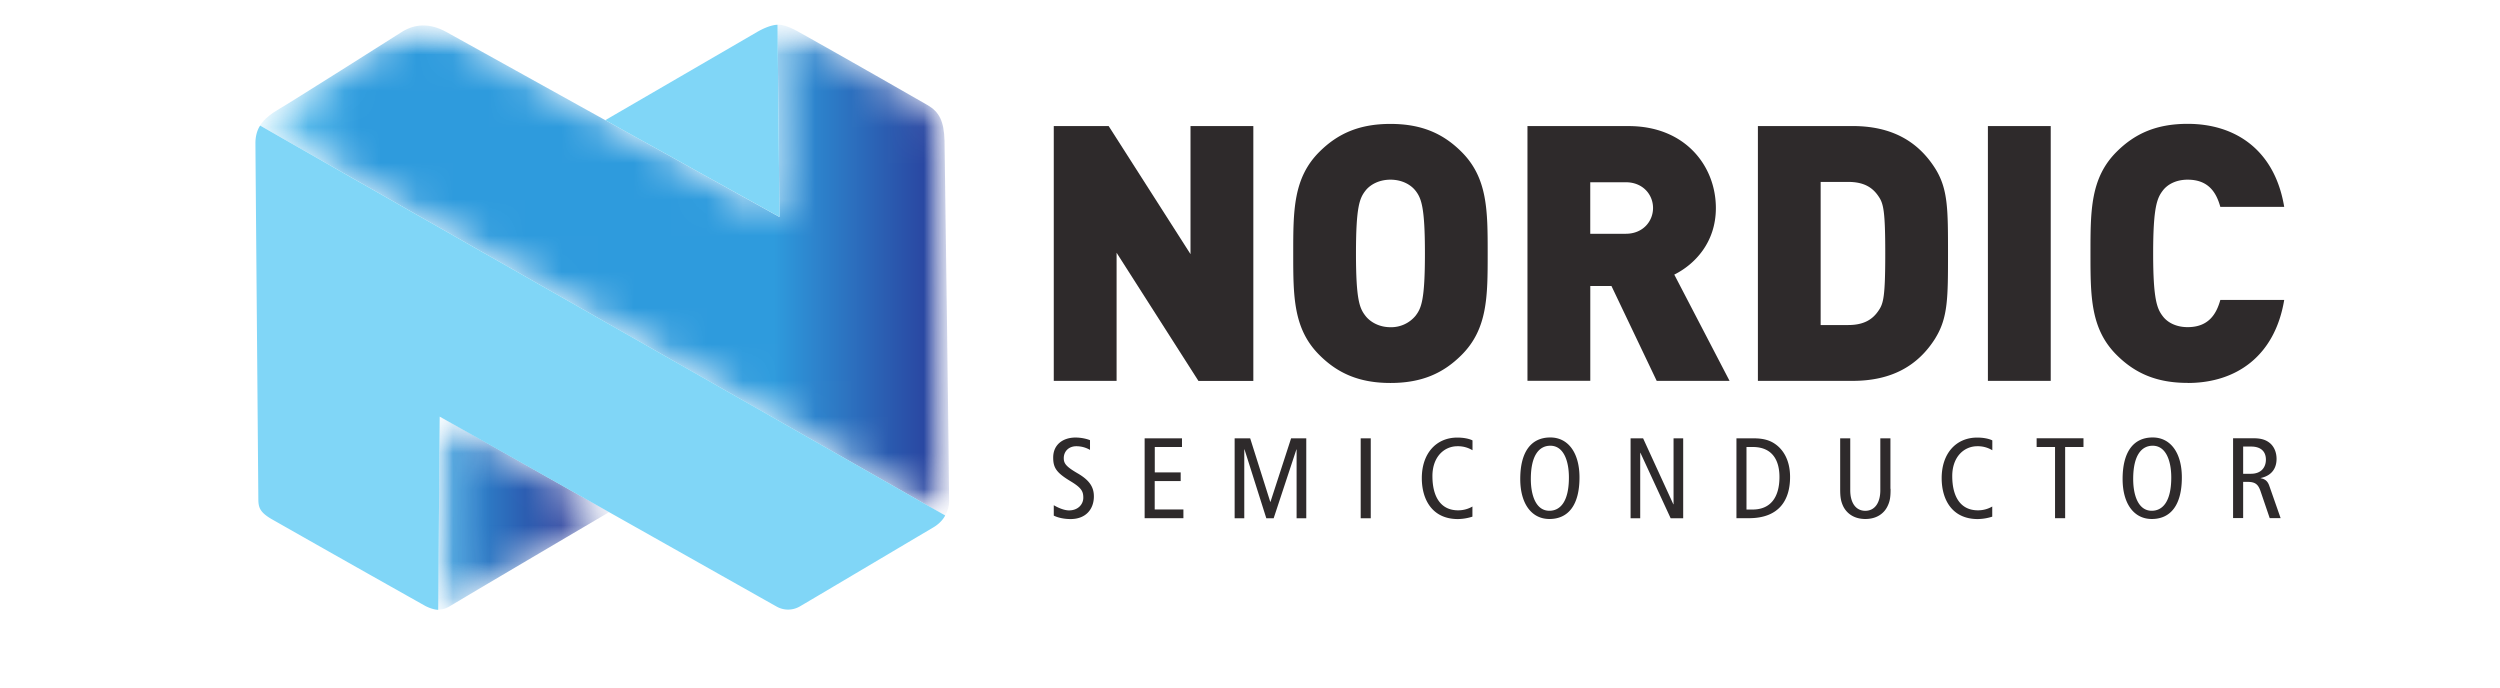
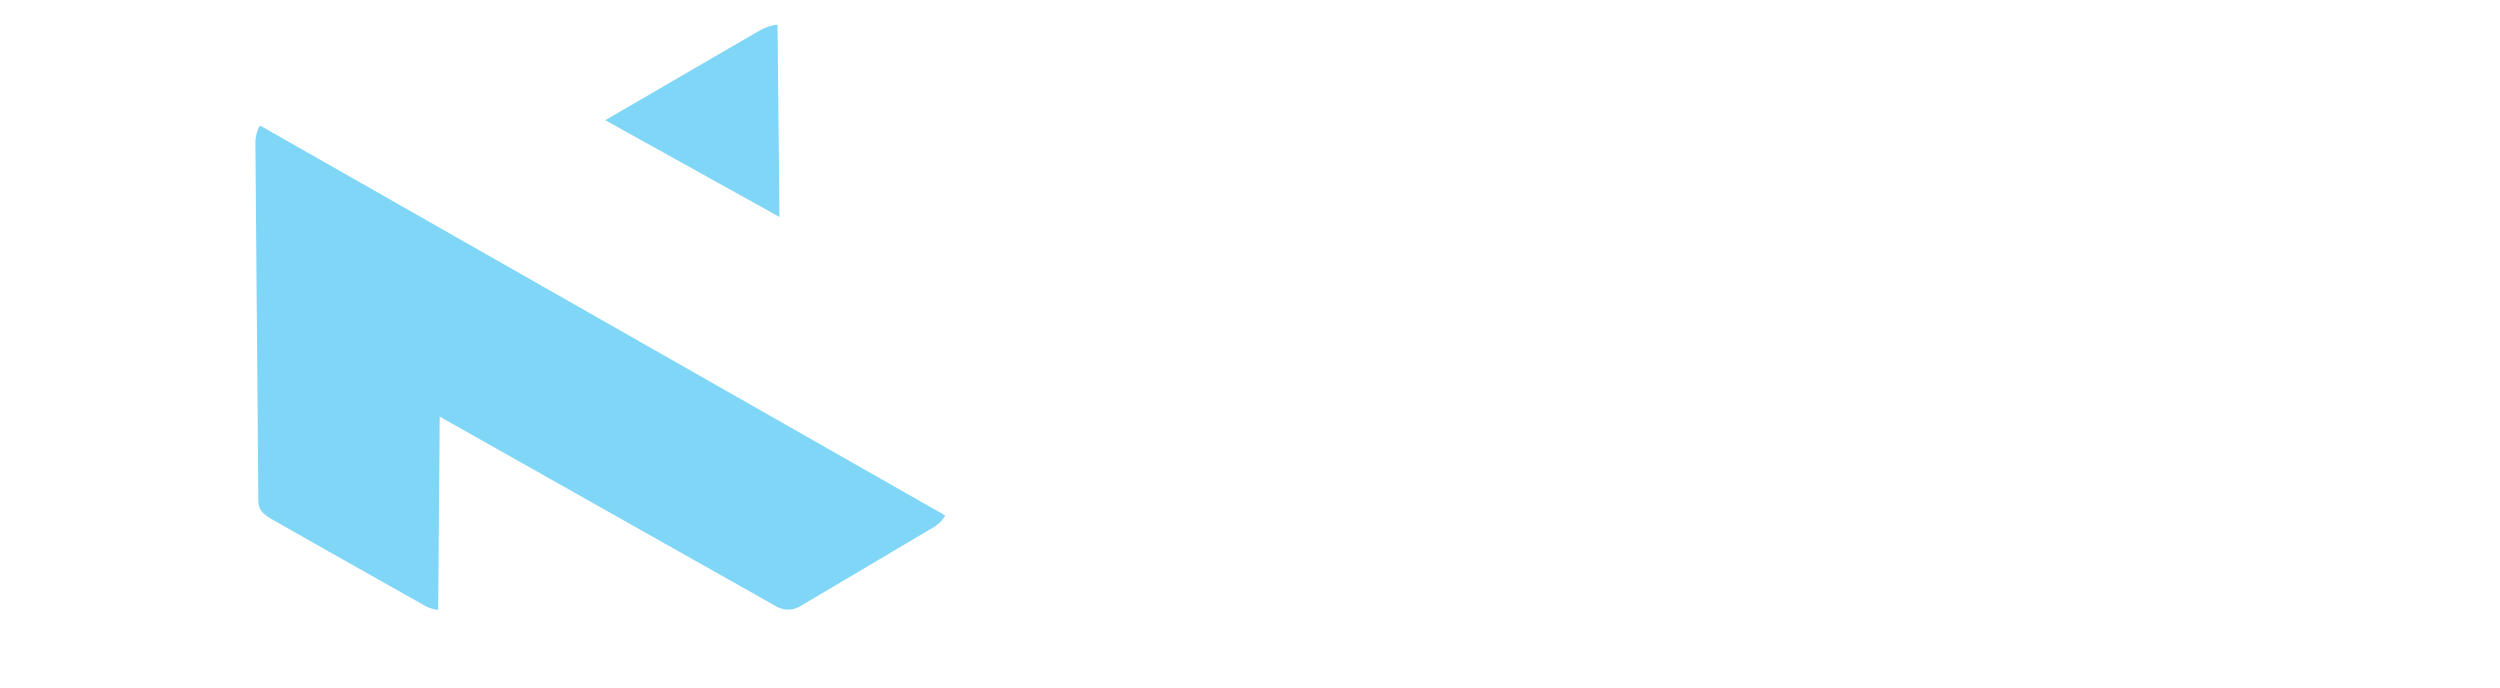
<svg xmlns="http://www.w3.org/2000/svg" width="69" height="19" fill="none">
-   <path d="m33.076 10.512-2.258-3.536v3.536h-1.734V3.479h1.515l2.259 3.535V3.48h1.734v7.033h-1.516Z" fill="#2E2A2B" />
  <mask id="a" style="mask-type:luminance" maskUnits="userSpaceOnUse" x="0" y="0" width="69" height="19">
-     <path d="M69 0H0v18.022h69V0Z" fill="#fff" />
-   </mask>
+     </mask>
  <g mask="url(#a)" fill="#2E2A2B">
    <path d="M39.07 5.266c-.129-.168-.375-.307-.693-.307-.318 0-.564.139-.693.307-.16.208-.259.444-.259 1.73 0 1.285.1 1.51.259 1.718.129.169.375.317.693.317a.872.872 0 0 0 .693-.317c.159-.208.258-.433.258-1.719 0-1.283-.099-1.521-.258-1.73ZM40.337 9.8c-.504.503-1.098.77-1.96.77-.862 0-1.456-.267-1.96-.77-.724-.721-.724-1.62-.724-2.805 0-1.184 0-2.084.723-2.805.505-.503 1.099-.77 1.96-.77.863 0 1.457.267 1.961.77.723.721.723 1.62.723 2.805s0 2.084-.723 2.805ZM44.871 5.03h-.98v1.422h.98c.475 0 .753-.345.753-.712 0-.366-.278-.71-.753-.71Zm.853 5.48-1.248-2.617h-.584v2.617h-1.734V3.48h2.793c1.565 0 2.407 1.106 2.407 2.262 0 .96-.594 1.561-1.148 1.837l1.526 2.933h-2.01l-.002-.002ZM51.845 5.416c-.16-.238-.396-.395-.833-.395h-.762v3.95h.762c.435 0 .674-.158.833-.394.139-.198.188-.384.188-1.58 0-1.185-.05-1.383-.188-1.581Zm1.575 3.912c-.485.78-1.228 1.184-2.288 1.184h-2.614V3.479h2.614c1.06 0 1.801.406 2.288 1.184.345.562.345 1.115.345 2.331s0 1.769-.345 2.332M54.865 3.48H56.6v7.032h-1.734V3.48ZM60.38 10.568c-.861 0-1.455-.267-1.96-.77-.723-.721-.723-1.62-.723-2.805 0-1.184 0-2.084.723-2.805.505-.503 1.099-.77 1.96-.77 1.337 0 2.408.74 2.664 2.292h-1.763c-.11-.396-.326-.751-.902-.751-.318 0-.554.129-.683.297-.16.208-.269.454-.269 1.74 0 1.285.11 1.53.269 1.736.129.169.365.297.683.297.574 0 .792-.356.902-.75h1.763c-.258 1.55-1.326 2.291-2.663 2.291M30.083 12.417a.745.745 0 0 0-.377-.101c-.209 0-.346.142-.346.329 0 .142.058.23.374.414.341.196.457.388.457.641 0 .35-.219.626-.644.626-.177 0-.346-.037-.463-.095v-.287c.127.075.292.143.421.143.25 0 .394-.169.394-.349 0-.17-.044-.27-.342-.45-.4-.24-.489-.376-.489-.66 0-.364.278-.552.616-.552.145 0 .3.032.4.073v.27-.002ZM31.594 12.098h1.029v.24h-.751v.7h.715v.24h-.717v.784h.792v.24h-1.07v-2.206l.002.002ZM34.074 12.098h.431l.554 1.753h.006l.569-1.753h.419v2.206h-.267v-1.901h-.005l-.628 1.901h-.203l-.602-1.901h-.006v1.901h-.266v-2.206h-.002ZM37.555 12.098h.278v2.206h-.278v-2.206ZM40.64 14.259a1.375 1.375 0 0 1-.403.067c-.7 0-.995-.53-.995-1.129 0-.689.403-1.12.98-1.12.158 0 .317.027.419.078v.272a.77.77 0 0 0-.416-.111c-.361 0-.69.287-.69.824 0 .568.228.945.708.945a.78.78 0 0 0 .396-.105v.277l.002.002ZM42.763 14.097c.292 0 .539-.24.539-.92 0-.445-.14-.875-.513-.875-.292 0-.538.24-.538.919 0 .446.139.876.512.876Zm.026-2.023c.49 0 .805.42.805 1.104 0 .76-.308 1.146-.83 1.146-.491 0-.805-.42-.805-1.103 0-.762.308-1.147.83-1.147ZM45.004 12.098h.346l.834 1.82h.006v-1.82h.266v2.206h-.346l-.834-1.806h-.006v1.806h-.266v-2.206ZM48.204 14.063h.169c.488 0 .74-.331.74-.898 0-.461-.196-.828-.74-.828h-.17v1.726Zm-.278-1.965h.48c.294 0 .463.069.59.158.197.137.41.414.41.91 0 .637-.304 1.136-1.135 1.136h-.345v-2.206.002ZM52.18 13.49c0 .218-.012.339-.09.493-.091.182-.286.341-.606.341s-.512-.159-.606-.34c-.075-.155-.089-.276-.089-.494v-1.392h.278v1.434c0 .344.153.566.415.566.263 0 .415-.222.415-.566v-1.434h.279v1.392h.003ZM54.988 14.259a1.376 1.376 0 0 1-.403.067c-.701 0-.995-.53-.995-1.129 0-.689.403-1.12.98-1.12.158 0 .317.027.418.078v.272a.77.77 0 0 0-.415-.111c-.361 0-.691.287-.691.824 0 .568.228.945.709.945a.78.78 0 0 0 .395-.105v.277l.002.002ZM56.717 12.337h-.506v-.24h1.293v.24h-.506v1.965h-.279v-1.965h-.002ZM59.388 14.097c.292 0 .539-.24.539-.92 0-.445-.14-.875-.513-.875-.292 0-.538.24-.538.919 0 .446.139.876.512.876Zm.026-2.023c.49 0 .805.42.805 1.104 0 .76-.308 1.146-.83 1.146-.491 0-.805-.42-.805-1.103 0-.762.308-1.147.83-1.147ZM61.91 13.076h.217c.298 0 .412-.196.412-.388 0-.246-.161-.363-.406-.363h-.222v.753-.002Zm-.277-.98h.568c.234 0 .363.057.467.15.113.107.165.26.165.42 0 .234-.112.458-.438.527v.006c.134.026.197.09.24.216l.31.885h-.301l-.254-.746c-.064-.183-.143-.254-.352-.254h-.127v.998h-.278v-2.206.004Z" />
  </g>
  <mask id="b" style="mask-type:luminance" maskUnits="userSpaceOnUse" x="12" y="11" width="5" height="6">
-     <path d="M12.088 16.828s.16.006.316-.09c.182-.116 4.41-2.605 4.41-2.605l-4.68-2.645-.046 5.34Z" fill="#fff" />
-   </mask>
+     </mask>
  <g mask="url(#b)">
    <mask id="c" style="mask-type:luminance" maskUnits="userSpaceOnUse" x="12" y="11" width="5" height="6">
      <path d="M16.813 11.49h-4.725v5.346h4.725V11.49Z" fill="#fff" />
    </mask>
    <g mask="url(#c)">
-       <path d="M12.088 16.828s.16.006.316-.09c.182-.116 4.41-2.605 4.41-2.605l-4.68-2.645-.046 5.34Z" fill="url(#d)" />
-     </g>
+       </g>
  </g>
  <mask id="e" style="mask-type:luminance" maskUnits="userSpaceOnUse" x="7" y="0" width="20" height="15">
    <path d="m21.46.684.053 5.304S12.74 1.111 12.308.876c-.435-.236-.85-.23-1.225.01-.27.172-3.06 1.939-3.425 2.15-.377.22-.478.43-.478.43L26.087 14.23s.098-.163.108-.363c.008-.148-.12-9.735-.126-9.983-.014-.536-.145-.792-.456-.976-.201-.117-2.5-1.432-3.592-2.04-.306-.17-.476-.188-.536-.188h-.024" fill="#fff" />
  </mask>
  <g mask="url(#e)">
    <mask id="f" style="mask-type:luminance" maskUnits="userSpaceOnUse" x="7" y="0" width="20" height="15">
-       <path d="M26.2.64H7.18v13.592H26.2V.641Z" fill="#fff" />
-     </mask>
+       </mask>
    <g mask="url(#f)">
      <path d="m21.46.684.053 5.304S12.74 1.111 12.308.876c-.435-.236-.85-.23-1.225.01-.27.172-3.06 1.939-3.425 2.15-.377.22-.478.43-.478.43L26.087 14.23s.098-.163.108-.363c.008-.148-.12-9.735-.126-9.983-.014-.536-.145-.792-.456-.976-.201-.117-2.5-1.432-3.592-2.04-.306-.17-.476-.188-.536-.188h-.024" fill="url(#g)" />
    </g>
  </g>
  <mask id="h" style="mask-type:luminance" maskUnits="userSpaceOnUse" x="0" y="0" width="69" height="19">
    <path d="M69 0H0v18.022h69V0Z" fill="#fff" />
  </mask>
  <g mask="url(#h)" fill="#80D6F7">
    <path d="M16.707 3.316 20.894.884c.366-.212.566-.2.566-.2l.054 5.304-4.807-2.67v-.002ZM7.18 3.467s-.13.168-.13.48c0 .23.066 8.01.08 9.811 0 .236.03.373.366.569a967.67 967.67 0 0 0 4.246 2.399c.213.108.352.105.352.105l.042-5.332s9.119 5.143 9.298 5.242a.643.643 0 0 0 .635 0c.13-.073 2.678-1.586 3.69-2.184.249-.147.328-.331.328-.331L7.18 3.466Z" />
  </g>
  <defs>
    <linearGradient id="d" x1="12.134" y1="14.214" x2="16.859" y2="14.214" gradientUnits="userSpaceOnUse">
      <stop stop-color="#2E9BDD" />
      <stop offset=".74" stop-color="#293F9C" />
      <stop offset="1" stop-color="#293F9C" />
    </linearGradient>
    <linearGradient id="g" x1="6.907" y1="7.137" x2="25.922" y2="7.137" gradientUnits="userSpaceOnUse">
      <stop stop-color="#80D6F7" />
      <stop offset=".16" stop-color="#2E9BDD" />
      <stop offset=".5" stop-color="#2E9BDD" />
      <stop offset=".76" stop-color="#2E9BDD" />
      <stop offset="1" stop-color="#293F9C" />
    </linearGradient>
  </defs>
</svg>